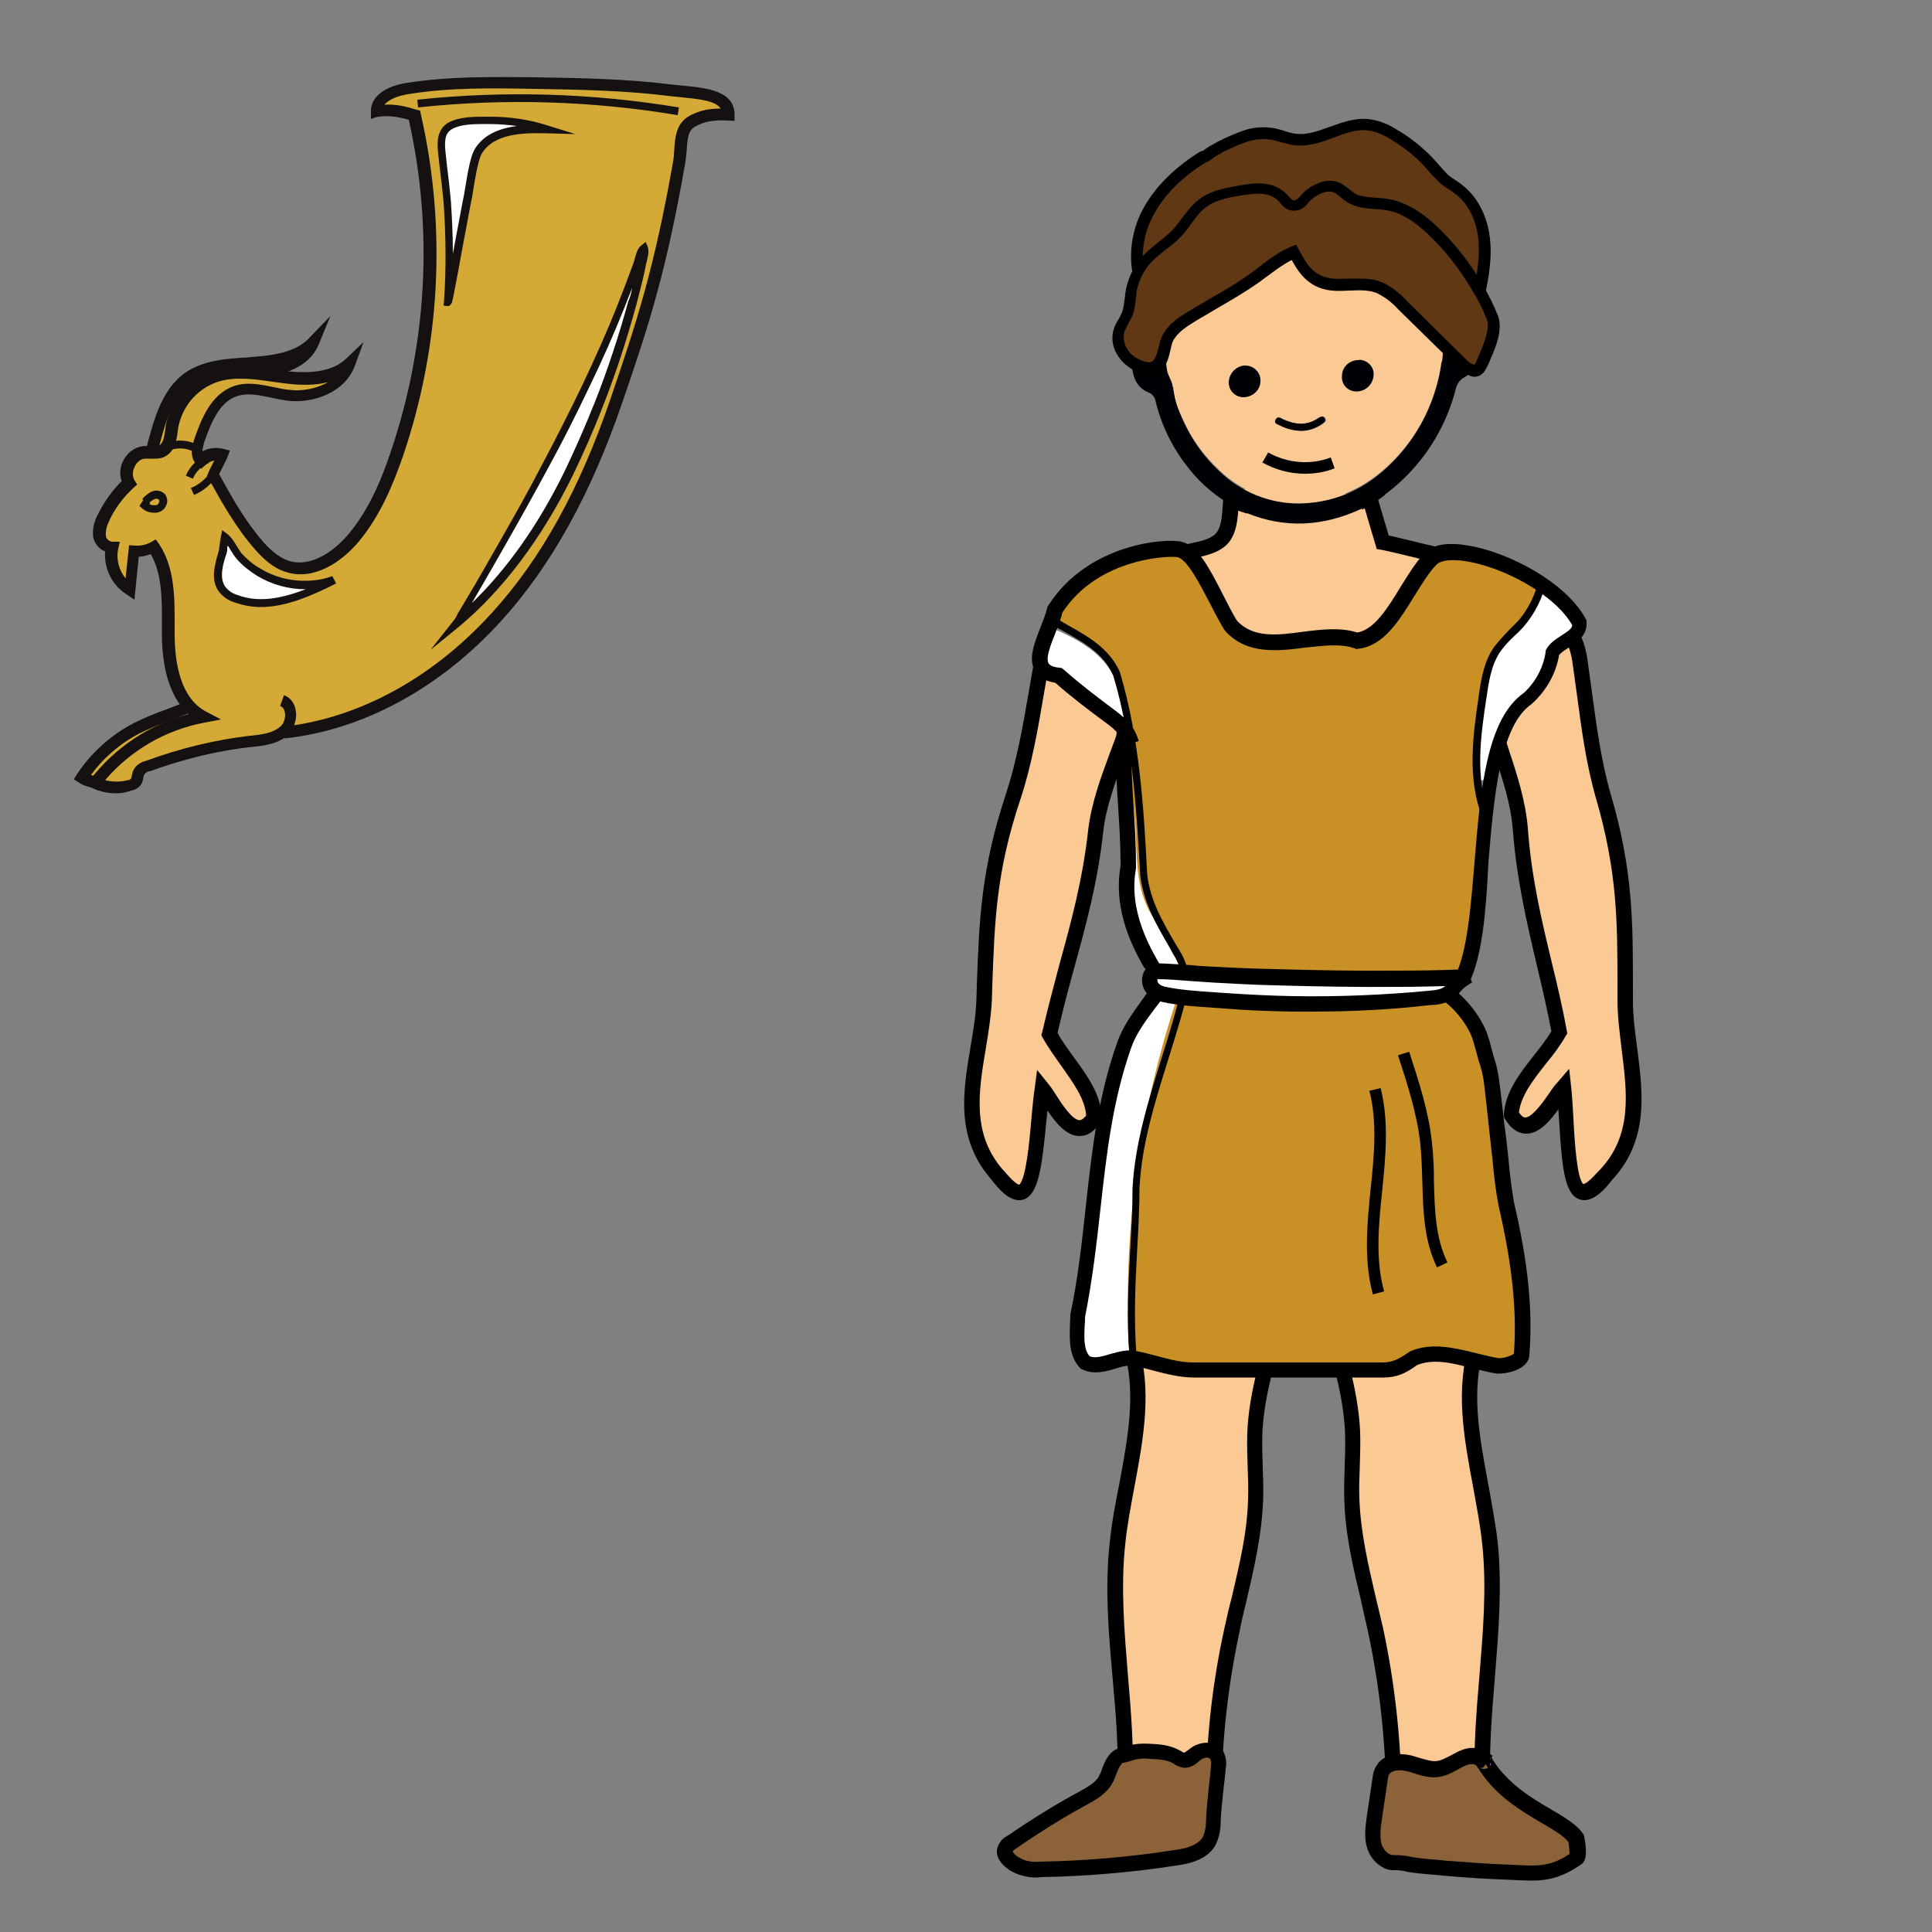
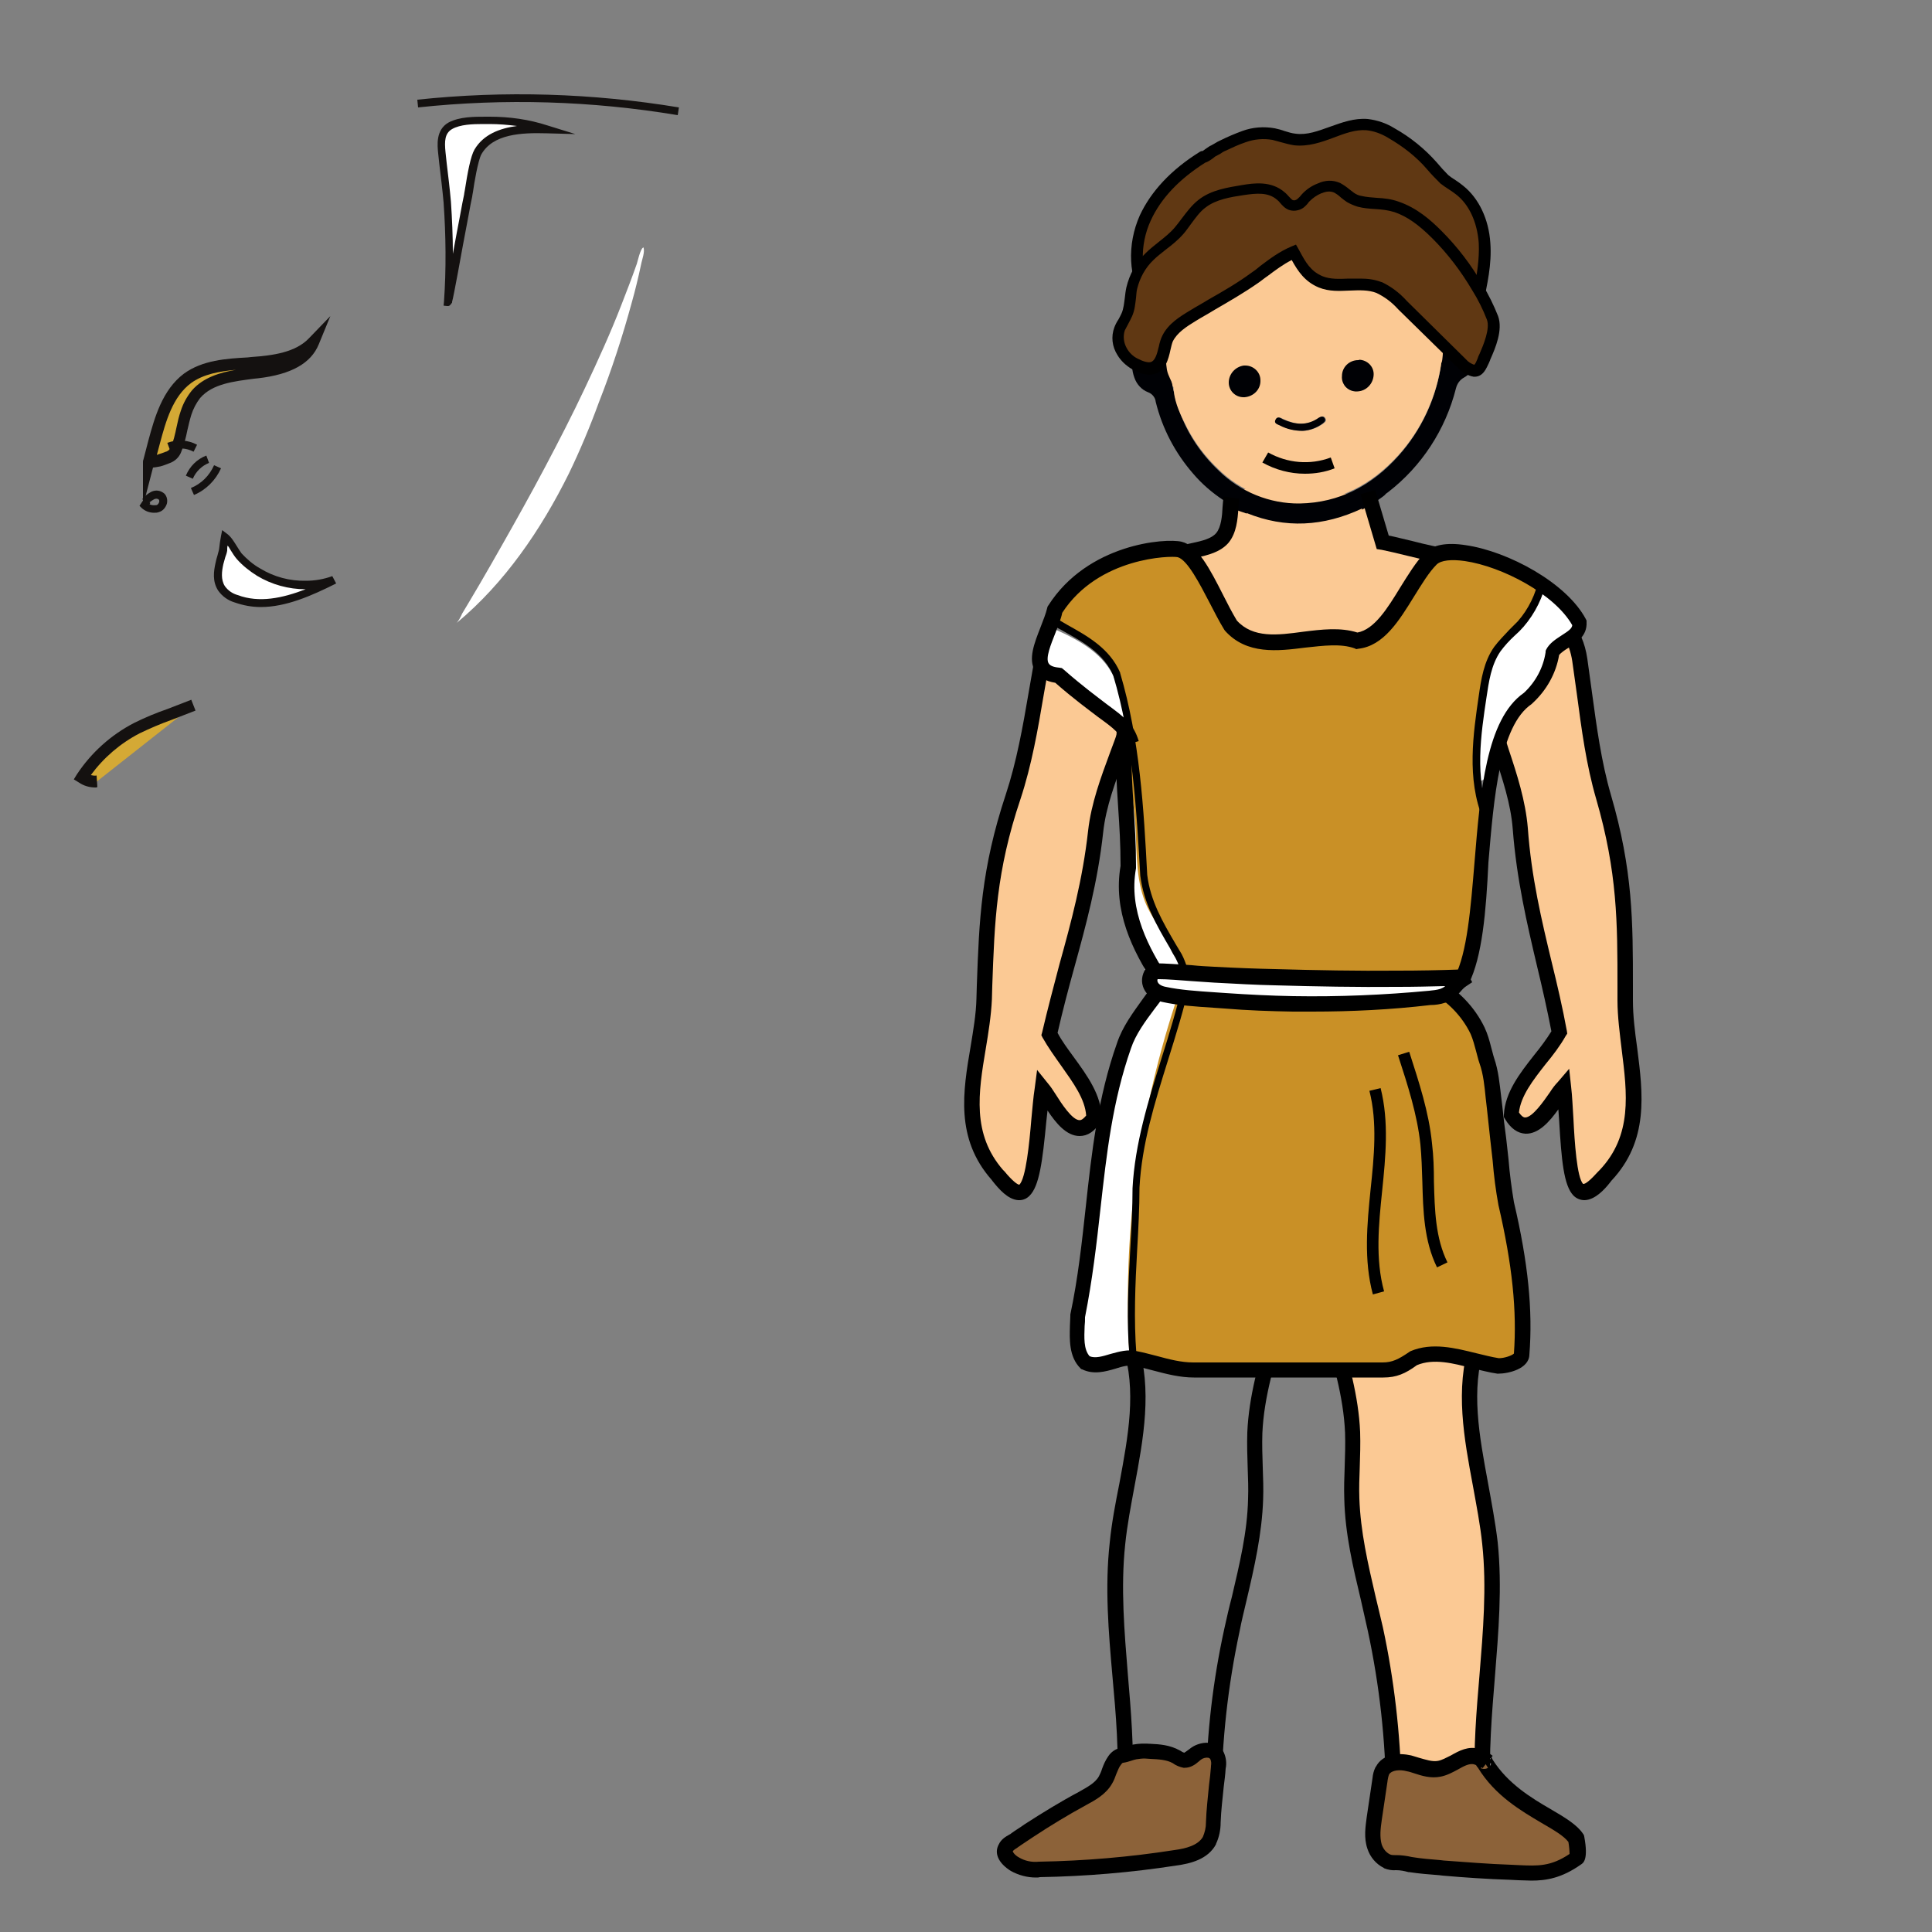
<svg xmlns="http://www.w3.org/2000/svg" version="1.1" id="Layer_1" x="0px" y="0px" viewBox="0 0 500 500" style="enable-background:new 0 0 500 500;" xml:space="preserve">
  <rect x="0" y="0" width="500" height="500" fill="#808080" stroke="none" />
  <style type="text/css">
	.st0{fill:#D4A935;}
	.st1{fill:#141110;}
	.st2{fill:#FFFFFF;}
	.st3{fill:#FBC994;}
	.st4{fill:#000105;}
	.st5{fill:#8C6239;}
	.st6{fill:#C99026;}
	.st7{fill:#603813;}
</style>
  <path class="st0" d="M50,182.6l-6.2,2.4c-2.9,1-5.7,2.2-8.4,3.5c-5.7,3-10.6,7.4-14.2,12.8c1.1,0.7,2.5,1.1,3.8,1" />
  <g>
    <path class="st1" d="M24.7,203.8c-1.5,0-3-0.4-4.3-1.3l-1.3-0.8l0.8-1.3c3.7-5.6,8.8-10.2,14.8-13.3c2.8-1.4,5.7-2.6,8.6-3.6   l6.2-2.4l1.1,2.8l-6.2,2.4c-2.8,1-5.6,2.2-8.3,3.5c-5,2.6-9.3,6.3-12.6,10.8c0.5,0.1,1,0.2,1.5,0.1l0.2,3   C25,203.8,24.8,203.8,24.7,203.8z" />
  </g>
  <path class="st0" d="M50.8,102.1c3.8-4.4,10.2-4.9,15.9-5.6s12.2-2.6,14.5-7.9c-4,4.2-10.3,5-16,5.4s-11.9,0.6-16.6,4  c-5.1,3.8-7,10.3-8.7,16.5l-1.4,5.3c0-0.1,2.5-0.4,2.7-0.5c0.8-0.2,1.5-0.5,2.2-0.7c0.9-0.3,1.7-1,2.1-1.9c1.4-3,1.6-6.5,2.7-9.6  C48.8,105.2,49.6,103.5,50.8,102.1z" />
  <g>
    <path class="st1" d="M37,131v-11.3c0-0.3,0-0.5,0.1-0.7l1.3-5c1.6-5.9,3.6-13.1,9.2-17.3c4.8-3.5,11-3.9,16.5-4.2l0.9-0.1   c5.7-0.4,11.5-1.2,15-4.9l5.5-5.7l-3,7.3c-2,4.9-7.1,7.8-15.7,8.8l-1,0.1c-5.3,0.7-10.8,1.3-14,5c-1,1.3-1.8,2.8-2.3,4.4   c-0.4,1.3-0.7,2.6-1,3.9c-0.4,2-0.9,4-1.7,5.9c-0.6,1.3-1.6,2.2-3,2.7c-0.8,0.3-1.5,0.6-2.3,0.8c-0.1,0-0.6,0.1-1.1,0.2   c-0.2,0-0.5,0.1-0.8,0.1L37,131z M61.1,95.7c-4.3,0.4-8.4,1.1-11.6,3.4c-4.8,3.5-6.6,10-8.1,15.6l-0.8,3c0.1,0,0.3,0,0.3-0.1   c0.7-0.2,1.3-0.4,2-0.7H43c0.5-0.2,1-0.6,1.2-1.1c0.7-1.6,1.1-3.4,1.5-5.3c0.3-1.4,0.6-2.8,1.1-4.2c0.6-1.9,1.6-3.7,2.9-5.3l0,0   C52.6,97.7,56.9,96.4,61.1,95.7z" />
  </g>
-   <path class="st0" d="M73,181.4c2.9,1.1,2.8,5.6,0.5,7.7s-5.6,2.4-8.7,2.8c-9.1,1.1-18.1,3.2-26.7,6.4c-0.9,0.2-1.7,0.8-2.3,1.6  c-0.4,0.8-0.3,1.9-0.8,2.6c-0.4,0.5-1,0.8-1.7,0.9c-2.9,0.7-6,0.5-8.8-0.7c6.9-8.9,16.8-15,27.9-17.1c-7-3.7-8.9-12.9-9-20.8  s0.6-16.6-3.8-23.2c-1.5,0.9-3.3,1.2-5,1.1l-1,10c-3.6-2.4-5.5-6.7-4.6-11c-1.6,0-3-1.2-3.2-2.9c-0.2-1.6,0.2-3.2,0.9-4.6  c1.6-3.5,3.9-6.6,6.8-9.2c-1.8-2.9,0.3-7.4,3.7-7.9c1.6-0.2,3.3,0.3,4.7-0.4c2.1-1,2.3-3.9,2.7-6.3c1.1-6.1,5.4-11.2,11.3-13.1  c5.7-1.8,11.9-0.4,17.8,0.3s12.7,0.6,17-3.5c-2.2,6.1-9.5,9-15.9,8.2c-4.7-0.5-9.6-2.6-14-1c-5.1,1.8-7.4,7.5-9.1,12.6  c-0.6,1.8-1.1,4,0.4,5.2c1.5-1.4,3.7-1.9,5.7-1.4c-0.7,1.8-1.8,3.4-2.5,5.1c3.5,6.4,7.1,12.8,11.9,18.3c2,2.3,4.3,4.4,7.2,5.4  c6.4,2.1,13.1-2.3,17.4-7.4c5.2-6.3,8.5-13.9,11.1-21.6c9.6-28.2,11.2-58.6,4.6-87.7c-3.3-0.9-6.6-1.7-10-0.9  c-0.2-3.6,4.2-5.4,7.8-6c11-1.8,22.1-1.6,33.2-1.4c11.8,0.2,23.7,0.4,35.4,1.9c6.5,0.9,14.6,0.7,14.6,6.3c-3.7-0.2-6.5,0.1-9.4,1.6  c-3.6,2-2.7,6.7-3.4,10.7c-4.9,28.1-9.4,41.7-16.3,61.9s-16.6,39.8-30.9,55.6s-33.8,27.6-55.1,29.9" />
  <g>
-     <path class="st1" d="M30.1,205.3c-2.1,0-4.2-0.4-6.1-1.3l-1.8-0.8l1.2-1.5c6.4-8.3,15.3-14.2,25.4-16.9c-5.5-4.9-6.8-13.4-6.9-20.1   c0-1,0-2.1,0-3.2c0-6.4,0.1-12.9-2.9-18.1c-1,0.4-2,0.6-3.1,0.7l-1.1,11.1l-2.1-1.4c-3.8-2.5-5.8-6.7-5.5-11.1   c-1.6-0.6-2.8-2.1-3.1-3.8c-0.2-1.9,0.2-3.8,1.1-5.5c1.6-3.3,3.7-6.3,6.3-8.9c-0.6-1.6-0.5-3.4,0.3-5.1c1-2.1,2.9-3.6,5-3.9   c0.7-0.1,1.4-0.1,2.1,0c0.9,0,1.7,0.1,2.2-0.2c1.2-0.5,1.4-2.4,1.7-4.3c0-0.3,0.1-0.6,0.1-0.9c1.2-6.7,5.9-12.2,12.3-14.3   c5.1-1.6,10.4-0.9,15.6-0.2c1,0.1,2,0.3,2.9,0.4c7.4,0.9,12.6-0.1,15.8-3.1l4.6-4.4l-2.2,6c-2.5,7.1-10.9,10-17.5,9.2   c-1.4-0.2-2.9-0.5-4.3-0.8c-3.2-0.7-6.3-1.3-9-0.3c-4.4,1.6-6.5,6.9-8.2,11.7c-0.3,1-0.5,1.9-0.5,2.5c1.7-0.9,3.6-1.1,5.5-0.6   l1.6,0.4l-0.6,1.6c-0.4,1-0.9,1.9-1.3,2.7c-0.3,0.6-0.6,1.2-0.9,1.8c3.3,6,6.7,12.1,11.3,17.4c1.6,1.8,3.8,4,6.6,5   c5.8,1.9,11.9-2.4,15.7-7c5.5-6.6,8.7-14.8,10.8-21.1c9.4-27.7,11.1-57.4,4.7-86c-3.2-0.9-5.8-1.2-8.4-0.7L96,30.8V29   c-0.2-4.4,4.5-6.8,9-7.5c11.1-1.8,22.5-1.6,33.5-1.5c11.7,0.2,23.8,0.4,35.6,1.9c1,0.1,2,0.2,3,0.3c6.1,0.6,13,1.4,13,7.5v1.6   l-1.6-0.1c-3.8-0.2-6.1,0.2-8.5,1.5c-1.9,1-2.1,3.1-2.3,6.3c-0.1,1.1-0.2,2.3-0.4,3.4c-4.9,28-9.4,41.9-16.4,62.2   c-8.1,23.5-18.3,41.9-31.2,56.1c-15.8,17.4-35.7,28.2-56,30.4v-0.2c-2.5,1.7-5.5,2.1-8.3,2.4h-0.3c-9,1-17.8,3.2-26.3,6.3h-0.2   c-0.5,0.1-1,0.4-1.3,0.9c-0.1,0.2-0.1,0.4-0.2,0.7c-0.1,0.6-0.2,1.3-0.7,2l-0.1,0.1c-0.6,0.7-1.5,1.2-2.4,1.3   C32.6,205.1,31.3,205.3,30.1,205.3z M27.2,201.9c1.9,0.5,4,0.5,5.9,0h0.1c0.3,0,0.5-0.2,0.7-0.4c0.1-0.1,0.1-0.4,0.2-0.7   c0.1-0.5,0.2-1.1,0.5-1.6l0.1-0.2c0.7-1.1,1.8-1.8,3.1-2.1c8.7-3.2,17.7-5.4,26.9-6.5H65c2.8-0.3,5.7-0.7,7.6-2.4   c0.9-0.8,1.4-2.4,1.1-3.7c-0.1-0.6-0.4-1.3-1.2-1.6l1-2.8c1.6,0.6,2.7,2,3,3.8c0.3,1.3,0.1,2.7-0.4,4c18.6-2.8,36.7-13.1,51.2-29.1   c12.7-13.9,22.7-32,30.6-55.1c6.9-20.2,11.4-33.9,16.3-61.7c0.2-1,0.2-2,0.3-3.1c0.2-3.2,0.5-6.8,3.9-8.7c2.7-1.5,5.3-1.9,8.1-1.9   c-1.2-1.9-4.8-2.4-9.9-2.9c-1-0.1-2.1-0.2-3-0.3C162,23.4,150,23.2,138.4,23c-10.9-0.2-22.1-0.4-33,1.4c-2.3,0.4-4.8,1.3-5.9,2.7   c3-0.2,5.8,0.5,8.3,1.3l0.9,0.2l0.2,0.9c6.7,29.4,5.1,60-4.6,88.5c-2.3,6.6-5.6,15.1-11.4,22.1c-4.5,5.4-11.8,10.3-19,7.9   c-3.5-1.1-6-3.7-7.9-5.8c-5-5.7-8.8-12.5-12.1-18.5l-0.3-0.6l0.3-0.7c0.4-1,0.9-1.9,1.3-2.7c0.1-0.2,0.2-0.3,0.3-0.5   c-0.9,0.1-1.7,0.5-2.4,1.2l-1,0.9l-1-0.9c-2.4-2-1.2-5.6-0.8-6.8c1.9-5.5,4.4-11.5,10-13.6c3.5-1.3,7.1-0.5,10.6,0.2   c1.4,0.3,2.7,0.6,4.1,0.7c3.2,0.4,7-0.3,9.9-2c-3.1,0.8-6.9,0.9-11.3,0.3c-1-0.1-2-0.3-3-0.4c-4.8-0.7-9.8-1.4-14.2,0   c-5.4,1.8-9.3,6.4-10.3,12c0,0.3-0.1,0.5-0.1,0.8c-0.3,2.4-0.8,5.3-3.4,6.6c-1.2,0.6-2.5,0.5-3.6,0.5c-0.6,0-1.1,0-1.6,0   c-1.1,0.1-2.1,1-2.6,2.2c-0.6,1.2-0.5,2.5,0,3.4l0.7,1.1l-0.9,0.8c-2.7,2.5-4.9,5.4-6.4,8.7v0.1c-0.6,1.1-0.9,2.4-0.8,3.7   c0.1,0.8,0.9,1.5,1.8,1.5H31l-0.4,1.8c-0.6,2.8,0.2,5.6,1.9,7.7l0.9-8.6l1.5,0.1c1.5,0.1,2.9-0.2,4.2-0.9l1.2-0.7l0.8,1.1   c4.1,6.1,4.1,13.6,4.1,20.9c0,1,0,2.1,0,3.1c0.1,7,1.5,16,8.2,19.5l3.8,2L53,187C42.8,188.9,33.8,194.2,27.2,201.9z" />
-   </g>
+     </g>
  <g>
    <path class="st1" d="M39.9,132.7c-1.2,0-2.3-0.4-3.2-1.2l-0.6-0.6l1-1.5l-0.3-0.2c0.6-0.8,1.4-1.4,2.3-1.9c1.2-0.6,2.5-0.4,3.5,0.5   c0.6,0.7,0.8,1.6,0.6,2.5c-0.3,1-1,1.9-2,2.2C40.7,132.7,40.3,132.7,39.9,132.7z M38.7,130.5c0.6,0.3,1.2,0.3,1.9,0.2   c0.2-0.1,0.5-0.4,0.6-0.8c0-0.1,0.1-0.4-0.1-0.6c-0.3-0.3-0.8-0.3-1.2-0.1s-0.8,0.5-1.2,0.8l0.2,0.2L38.7,130.5z" />
  </g>
  <g>
    <path class="st1" d="M50.2,128.1l-0.8-1.8c2.7-1.1,4.8-3.2,6-5.9l1.8,0.8C55.8,124.3,53.3,126.8,50.2,128.1z" />
  </g>
  <g>
    <path class="st1" d="M49.9,123.9l-1.8-0.8c1-2.4,2.9-4.3,5.3-5.2l0.7,1.9C52.3,120.5,50.7,122,49.9,123.9z" />
  </g>
  <g>
    <path class="st1" d="M50.1,116.9c-1.9-1-4.1-1.1-6.1-0.4l-0.7-1.9c2.5-0.9,5.3-0.8,7.7,0.5L50.1,116.9z" />
  </g>
  <g>
    <path class="st1" d="M175.4,29.8c-22.2-3.7-44.8-4.4-67.2-2l-0.2-2c22.6-2.4,45.3-1.7,67.7,2L175.4,29.8z" />
  </g>
  <g>
    <path class="st2" d="M123.6,39.2c-1.3,2.1-2.3,10-2.5,11.4c-0.6,3.4-5.3,29-5.2,27.5c0.6-8.6,0.5-17.2-0.1-25.8   c-0.3-4.3-0.9-8.5-1.4-12.8c-0.3-2.6-0.4-5.5,2.2-7c2.8-1.6,7-1.4,10.1-1.4c5,0,10,0.7,14.8,2.2C134.9,33.1,127,33.5,123.6,39.2z" />
    <path class="st1" d="M116,79.2c-0.1,0-0.2,0-0.3,0l-0.9-0.1l0.1-1c0.6-8.5,0.5-17.2-0.1-25.7c-0.3-3.3-0.7-6.6-1.1-9.9   c-0.1-0.9-0.2-1.9-0.3-2.8c-0.2-2-0.7-6.1,2.7-8c2.8-1.5,6.6-1.5,9.7-1.5h0.9c5.2,0,10.2,0.7,15.1,2.3l7.1,2.2l-7.4-0.2   c-6.7-0.2-13.9,0.2-16.9,5.4c-0.9,1.6-1.9,7.6-2.2,9.8c-0.1,0.6-0.2,1-0.2,1.2c-0.2,0.8-0.6,3-1.1,5.7c-0.8,4.1-1.8,9.6-2.6,14   c-0.8,4.2-1.2,6.4-1.5,7.5c0,0.1,0,0.1,0,0.2l0,0C116.5,79,116.3,79.2,116,79.2z M125,32.1c-2.7,0-5.9,0.1-8,1.3   c-1.9,1.1-2,3.1-1.7,6c0.1,1,0.2,1.9,0.3,2.8c0.4,3.3,0.8,6.6,1.1,10c0.3,4.5,0.5,9,0.5,13.5c0.6-3.4,1.3-6.9,1.8-9.6   c0.5-2.7,0.9-4.9,1.1-5.7c0-0.2,0.1-0.6,0.2-1.2c0.7-4.5,1.5-8.8,2.5-10.5l0,0c2.3-3.9,6.5-5.5,11-6.1c-2.4-0.3-4.7-0.5-7.1-0.5   h-0.9C125.5,32.1,125.2,32.1,125,32.1z" />
  </g>
  <g>
    <path class="st2" d="M86.5,150.1c-8,3.9-17.1,7.9-25.4,4.8c-1.5-0.5-2.8-1.4-3.8-2.7c-1.3-1.9-1-4.3-0.5-6.4   c0.3-1.2,0.7-2.3,0.9-3.5c0.1-1.1,0.3-2.2,0.5-3.3c1.5,1.1,2.3,3.5,3.6,4.9c1.5,1.6,3.1,3,5,4.1c3.8,2.3,8.1,3.4,12.4,3.4   C81.8,151.4,84.2,151,86.5,150.1z" />
    <path class="st1" d="M67.5,157.1c-2.3,0-4.5-0.4-6.8-1.2c-1.7-0.5-3.2-1.6-4.2-3c-1.6-2.4-1.2-5.1-0.7-7.3c0.1-0.6,0.3-1.2,0.5-1.9   c0.1-0.5,0.3-1,0.4-1.6c0.1-1.1,0.3-2.3,0.5-3.4l0.3-1.5l1.2,0.9c1.1,0.8,1.8,2,2.5,3.1c0.4,0.7,0.9,1.4,1.3,2   c1.4,1.5,3,2.9,4.8,3.9c3.6,2.2,7.7,3.3,11.9,3.2c2.3,0,4.6-0.4,6.8-1.2l1,1.9C80.6,154.2,74,157.1,67.5,157.1z M58.9,141.2   c-0.1,0.4-0.1,0.8-0.1,1.2v0.1c-0.1,0.6-0.3,1.2-0.5,1.7c-0.2,0.6-0.3,1.2-0.5,1.8c-0.4,1.8-0.7,4,0.4,5.7c0.8,1.1,1.9,1.9,3.3,2.3   c5.6,2.1,11.6,0.8,17.6-1.5c-4.4,0-8.8-1.2-12.6-3.5c-1.9-1.2-3.7-2.6-5.2-4.3c-0.6-0.7-1.1-1.5-1.6-2.3   C59.4,141.9,59.2,141.5,58.9,141.2z" />
  </g>
  <g>
    <path class="st2" d="M147.2,122.6c-7.2,14.5-16.6,28.3-29,38.6c0.6-0.7,1-1.5,1.4-2.4c0.5-0.8,1-1.7,1.5-2.5l2.9-4.9   c1.9-3.3,3.9-6.7,5.8-10.1c3.8-6.7,7.6-13.5,11.2-20.3s7.1-13.6,10.4-20.6s6.5-14,9.3-21.2c1.4-3.6,2.8-7.2,4.1-10.9   c0.2-0.6,0.9-3.8,1.6-4.2l0.1-0.1c0.5,1.1-0.4,3.3-0.6,4.5c-0.7,3.3-1.5,6.6-2.4,9.8c-2.4,8.8-5.2,17.4-8.5,25.8   C152.7,110.4,150.1,116.6,147.2,122.6z" />
-     <path class="st1" d="M111.4,168.2l6-7.6c0.5-0.6,0.9-1.4,1.2-2.1l0.1-0.1c0.5-0.8,1-1.7,1.5-2.5l2.9-4.9c1.9-3.3,3.9-6.7,5.8-10.1   c4.4-7.7,8-14.1,11.2-20.3c3.9-7.3,7.3-14.1,10.4-20.5c3.5-7.4,6.6-14.3,9.3-21.1c1.4-3.6,2.8-7.2,4.1-10.8c0-0.1,0.1-0.3,0.2-0.6   c0.6-2.4,1.1-3.6,1.9-4.1l1.1-0.9l0.5,1.2c0.5,1.2,0,2.9-0.3,4.2c-0.1,0.3-0.2,0.6-0.2,0.9c-0.6,3-1.4,6.1-2.4,9.9   c-2.4,8.8-5.2,17.5-8.5,25.9c-2.7,7-5.4,13-8,18.4l0,0c-8.1,16.4-18,29.5-29.3,39L111.4,168.2z M163.6,74.5c-0.7,1.7-1.3,3.4-2,5.1   c-2.7,6.8-5.8,13.8-9.4,21.2c-3.1,6.5-6.5,13.3-10.5,20.6c-3.3,6.1-6.9,12.6-11.3,20.3c-1.9,3.4-3.9,6.8-5.8,10.1l-2.5,4.3   c9.1-8.8,17.2-20.2,24-34.1l0,0c2.6-5.4,5.2-11.3,8-18.3c3.3-8.4,6.1-17,8.5-25.7C163.1,76.9,163.4,75.7,163.6,74.5z" />
  </g>
  <g>
    <path class="st3" d="M269.6,171c-2.2,11.7-3.6,23.8-7.4,35.2c-6.8,20.3-6.8,33.7-7.5,52.4c-0.5,15.2-8.6,31.8,3.4,45.5   c1.6,1.9,4.8,6.1,7.1,4c3.1-2.9,3.4-17.5,4.6-26.2c2.7,3.3,8.2,15.5,13.4,7.6c-0.1-7.9-7.9-14.6-11.5-21.7   c3.9-17.4,9.8-32.9,12-52.4c1-8.9,4.8-17.3,7.8-25.8" />
    <path d="M263.8,310.6c-0.1,0-0.2,0-0.3,0c-2.7-0.2-5-2.9-6.6-4.9l-0.3-0.4c-9.4-10.7-7.4-22.8-5.4-34.5c0.7-4.3,1.4-8.3,1.5-12.3   l0.1-3.5c0.6-16.8,1.1-30.1,7.5-49.4c2.8-8.5,4.4-17.5,5.9-26.3c0.5-2.8,1-5.7,1.5-8.6l3.9,0.7c-0.5,2.8-1,5.7-1.5,8.5   c-1.5,8.9-3.1,18.1-6,26.9c-6.3,18.7-6.7,31.8-7.3,48.3l-0.1,3.6c-0.2,4.2-0.9,8.6-1.6,12.8c-1.9,11.3-3.6,22,4.5,31.3l0.4,0.4   c1.9,2.3,3.3,3.4,3.8,3.4c1.7-1.6,2.6-10.8,3.1-16.8c0.3-3,0.5-5.8,0.9-8.3l0.6-4.6l2.9,3.6c0.6,0.7,1.2,1.6,1.9,2.7   c1.5,2.4,4.3,6.7,6.2,6.7l0,0c0.6,0,1.2-0.6,1.7-1.2c-0.3-4.3-3.3-8.4-6.4-12.8c-1.7-2.4-3.5-4.9-4.9-7.4l-0.3-0.6l0.2-0.7   c1.4-6,3-12,4.5-17.7c3-10.8,6-21.9,7.4-34.5c0.8-7.1,3.3-13.8,5.7-20.3c0.7-1.9,1.5-3.9,2.1-5.9l3.8,1.3c-0.7,2-1.4,4-2.2,5.9   c-2.3,6.3-4.8,12.8-5.5,19.4c-1.4,12.9-4.5,24.2-7.5,35.1c-1.5,5.4-3,11.1-4.3,16.8c1.1,2.1,2.6,4.1,4.2,6.3   c3.5,4.8,7.2,9.9,7.2,15.7v0.6l-0.3,0.5c-1.5,2.4-3.3,3.6-5.4,3.6l0,0c-3.4,0-6.1-3.3-8.3-6.6c-0.1,0.9-0.2,1.8-0.3,2.7   c-1,10.4-1.8,16.9-4.4,19.4C265.7,310.2,264.8,310.6,263.8,310.6z" />
  </g>
  <g>
    <path class="st3" d="M386.7,188.6c2.6,8.6,6.1,17.1,6.8,26c1.5,19.6,6.8,35.3,10.1,52.8c-3.9,7-11.9,13.4-12.3,21.3   c4.9,8.1,10.9-3.9,13.6-7.1c0.9,8.8,0.7,23.4,3.7,26.4c2.1,2.2,5.5-1.8,7.2-3.7c12.5-13.2,5.1-30.1,5.1-45.3   c0-18.7,0.4-32.1-5.6-52.6c-3.4-11.5-4.4-23.6-6.2-35.4c-1-6.8-4.6-11.6-11.4-12.3s-13.5,5.4-13.6,12.2" />
    <path d="M410.1,310.6c-1.1,0-2.1-0.4-2.9-1.2c-2.5-2.6-3.1-9.1-3.7-19.5c-0.1-0.9-0.1-1.9-0.2-2.8c-2.3,3.2-5.1,6.4-8.5,6.3   c-2-0.1-3.8-1.3-5.3-3.8l-0.3-0.5v-0.6c0.3-5.8,4.1-10.7,7.8-15.4c1.7-2.1,3.2-4.1,4.5-6.2c-1.1-5.7-2.4-11.4-3.7-16.8   c-2.6-11-5.3-22.5-6.3-35.5c-0.5-6.6-2.7-13.1-4.8-19.5c-0.7-2-1.3-4-2-6.1l3.8-1.2c0.6,2,1.3,4,1.9,6c2.2,6.6,4.4,13.4,5,20.5   c0.9,12.7,3.6,24,6.2,34.8c1.4,5.7,2.8,11.7,3.9,17.7l0.1,0.7l-0.4,0.6c-1.4,2.5-3.3,5-5.2,7.3c-3.3,4.2-6.4,8.2-6.9,12.5   c0.4,0.6,1,1.3,1.6,1.3l0,0c1.9,0,4.8-4.2,6.4-6.5c0.7-1.1,1.4-2,2-2.6l3-3.5l0.5,4.6c0.3,2.5,0.4,5.3,0.6,8.3   c0.3,6.1,0.9,15.2,2.5,16.9c0.6,0.1,1.9-1,3.9-3.2l0.4-0.4c8.5-9,7.1-19.8,5.7-31.1c-0.5-4.2-1.1-8.6-1.1-12.8v-3.5   c0-16.6,0-29.6-5.5-48.6c-2.6-8.9-3.8-18.1-5-27.1c-0.4-2.8-0.8-5.8-1.2-8.6c-0.7-4.5-2.9-9.9-9.6-10.6c-2.7-0.3-5.5,0.8-7.8,2.8   s-3.6,4.8-3.7,7.5l-4-0.1c0.1-3.8,1.9-7.6,5-10.4c3.1-2.8,7-4.1,10.8-3.8c7.3,0.7,12,5.7,13.2,14c0.4,2.9,0.8,5.8,1.2,8.7   c1.2,8.8,2.4,17.9,4.9,26.5c5.7,19.5,5.7,32.8,5.7,49.7v3.5c0,4,0.5,8,1.1,12.3c1.5,11.8,3.1,24-6.7,34.4l-0.3,0.4   C415.2,307.9,412.8,310.5,410.1,310.6L410.1,310.6z" />
  </g>
  <path class="st3" d="M318.9,172c-5.8-6.2-10.8-12.9-15.1-20.2c-0.4-0.5-0.5-1.1-0.5-1.7c0.1-0.6,0.4-1.1,0.8-1.5  c2.8-3.3,6.4-5.8,10.5-7.3c1.4-0.5,3-1,3.9-2.3c0.4-0.9,0.6-1.9,0.6-2.8l0.4-9.5c5-0.3,10-0.4,15-0.3c1.4,0,2.8,0.1,4.2,0.3  c1.4,0.3,2.9,0.6,4.4,0.8c2.3,0,4.5,0.2,6.8,0.4c2.6,0.4,4.8,2.3,5.7,4.8c0.8,1.9,1.3,3.9,2.5,5.6c1.2,1.7,3,2.9,5,3.4  c2.1,0.4,4.2-0.1,6.4-0.1s4.5,0.6,5.3,2.6c0.4,1.1,0.4,2.3,0.1,3.5c-0.9,2.8-2.2,5.3-4,7.6c-3.8,5.5-7.8,10.9-12,16.1  c-4,4.9-8.3,9.9-13.7,13.1c-2.2,1.4-4.8,2.5-7.4,2.2s-4.8-1.8-6.8-3.4C326.6,179.7,322.6,176,318.9,172z" />
  <path class="st3" d="M373.9,84.2c2.4-0.3,4.8,0.7,6.3,2.5c1.4,2.1,1,4.9-1,6.5c-0.9,0.5-1.8,0.8-2.8,1c-15.3,3.5-30.7,6.2-46.3,8  c-3.9,0.6-7.9,0.8-11.8,0.7c-4.5-0.4-9-1.2-13.3-2.5c-2.5-0.5-4.9-1.4-7-2.8c-2.2-1.4-3.3-3.9-3.1-6.5c0.6-3.7,4.6-5.9,8.1-7.2  c13.7-5,28.3-6.4,42.7-7.8" />
  <path class="st4" d="M293.6,97.8c0.6,1.7,1.9,3.1,3.5,3.7c1.1,0.4,1.9,1.4,2,2.5c1.7,6.9,5,13.2,9.7,18.6c2.3,2.7,5,5,7.9,6.9  c0.5,0.3,0.9,0.7,1,1.3c0.5,0.3,1,0.6,1.5,0.9c1.1,0.4,2.2,0.8,3.4,1.2l0.1-0.1c9.9,4,19.8,3.5,29.8-1.2c0,0.1,0,0.2,0,0.3  c1.9-1,3.7-2.1,5.4-3.4l0.5-0.4c0.2-0.3,0.5-0.5,0.8-0.7c8.7-6.7,14.9-16.2,17.6-26.9c0.3-1.2,1-2.2,2.1-2.8  c5.6-3.2,6-12.4,0.8-15.6c-1-0.5-1.6-1.6-1.6-2.7c-0.5-5.4-1.7-10.7-3.4-15.8C370,51.1,361,44.1,348,42.1c-1.2-0.2-2.4-0.4-3.7-0.4  c-0.6,0.1-1.1-0.2-1.4-0.7c-4.4,0.5-8.8,1.1-12.8,0.5c0,0.2-0.1,0.5-0.1,0.8c0,0.9-0.7,1.7-1.6,1.8c-2.8,0.7-5.6,1.6-8.2,2.8  c-11.6,5.2-18.7,14-21.5,26.3c-0.8,3.6-1.2,7.3-1.2,11c0.1,0.9-0.4,1.8-1.1,2.4C293.3,89.3,292.1,93.8,293.6,97.8z M378.3,92.6  c0.2-1.9,0.2-3.7,0.5-5.6C380,88.8,379.7,91.1,378.3,92.6L378.3,92.6z M302.6,88.4c0-0.6,0.2-1.1,0.5-1.6c-0.2-3.3,0-6.7,0.5-10  c-0.1,0.2-0.2,0.3-0.3,0.5c0.2-2.7,0.8-5.3,1.7-7.8c1.5-4.4,4-8.4,7.3-11.6c4.1-3.9,9.1-6.7,14.6-8.2c2.6-0.8,5.2-2,8-1.4  c0.2,0,0.6-0.2,0.8-0.4c0.5-0.4,1.1-0.9,1.6-1.4c0.7-0.6,1.4-1.5,2.1-0.1c0.2,0.3,0.7,0.2,1,0.2c2.8,0.1,5.6,0.4,8.4,0.9  c9.5,1.9,16.2,7.1,20.2,15.9c1.6,3.8,2.8,7.9,3.3,12c0.4,1.2,0.5,2.4,0.4,3.7c0.6,3.7,1.1,13.8,0.3,14.9c-1.2,8.9-5.1,17.3-11.1,24  c-6.9,7.7-15.3,12.1-25.5,12.3c-7.8,0.1-15.4-3-21-8.5C306,112.9,302.2,101.5,302.6,88.4L302.6,88.4z M297.5,91.5  c0.1,1.9,0.2,3.4,0.2,5.2C296.6,95.2,296.5,93.2,297.5,91.5L297.5,91.5z" />
  <path class="st3" d="M302,95.7c0.3,1.6,1.2,2.8,1.6,4.2c0,0.1,0.1,0.2,0.1,0.3c0,0.1,0,0.2,0,0.3v-0.1c0,0.3,0,0.6,0.1,0.9  c0.3,3.2,1.8,6.2,3.2,9c2.1,4.2,5,8,8.4,11.2c5.6,5.5,13.2,8.6,21,8.5c10.2-0.1,18.6-4.6,25.5-12.2c5.7-6.3,9.4-14.1,10.9-22.5  c0.1-1.5,0.4-3,0.7-4.5c0.4-0.8,0.7-1.6,0.9-2.4c0.7-3.4-0.7-6.8-2-9.8c-0.9-1.8-1.7-3.7-2.6-5.6c-3.5-7.1-7.6-13.8-14.2-17.9  c-8.8-5.5-20.4-5-30.8-2.2c-4.6,1.2-9.4,3-12.6,6.6c-2.1,2.6-3.7,5.6-4.7,8.8c0,0.1-0.1,0.2-0.1,0.2c-3.4,5.1-4.3,11.3-5.1,17.3  C301.6,89.3,301.5,92.5,302,95.7z M347.3,97.3c0-2.3,1.9-4.2,4.2-4.2c2.1-0.1,3.8,1.6,3.9,3.7c0,0.1,0,0.1,0,0.2  c-0.1,2.3-1.9,4.2-4.2,4.2c-2,0.2-3.8-1.3-4-3.4C347.3,97.7,347.3,97.5,347.3,97.3L347.3,97.3z M330.3,108.6c0.5-1,1.3-0.4,1.9-0.1  c3.1,1.4,6.1,1.8,9.3-0.4c0.5-0.3,1.1-0.6,1.5,0.1s0,1-0.5,1.4c-1.5,1.1-3.3,1.8-5.2,1.9c-2,0-4-0.4-5.8-1.4  C330.7,109.8,329.8,109.6,330.3,108.6L330.3,108.6z M318.1,99.1c0-2.2,1.6-4.1,3.9-4.4c2.1-0.3,4,1.2,4.3,3.3c0,0.1,0,0.3,0,0.4  c0,2.3-1.7,4.2-4,4.4c-2.1,0.2-4-1.3-4.2-3.4C318.1,99.3,318.1,99.2,318.1,99.1L318.1,99.1z" />
  <path class="st4" d="M326.2,98.4c0-2.1-1.8-3.8-3.9-3.8c-0.1,0-0.3,0-0.4,0c-2.2,0.3-3.9,2.2-3.9,4.4c0,2.1,1.7,3.8,3.8,3.8  c0.1,0,0.2,0,0.3,0C324.5,102.6,326.3,100.7,326.2,98.4z" />
  <path class="st4" d="M351.5,93.2c-2.3,0-4.2,1.8-4.2,4.1c-0.2,2,1.3,3.8,3.4,4c0.2,0,0.4,0,0.6,0c2.3-0.1,4.1-2,4.2-4.3  c0.1-2.1-1.6-3.8-3.7-3.9C351.7,93.2,351.6,93.2,351.5,93.2z" />
  <path class="st4" d="M337.1,111.5c1.9-0.1,3.7-0.8,5.2-1.9c0.5-0.4,0.9-0.8,0.5-1.4s-1-0.4-1.5-0.1c-3.1,2.2-6.2,1.8-9.3,0.4  c-0.6-0.3-1.4-0.9-1.9,0.1s0.5,1.2,1.1,1.5C333.1,111.1,335.1,111.5,337.1,111.5z" />
  <g>
    <path d="M374.5,146c-2.2-0.2-6.2-1.2-10-2.1c-2.8-0.7-5.4-1.3-6.9-1.6l-1.3-0.2l-4.2-14.2l3.8-1.1l3.5,11.8c1.6,0.3,3.8,0.9,6,1.4   c3.5,0.9,7.5,1.8,9.4,2L374.5,146z" />
  </g>
  <g>
    <path d="M308.3,144.7l-1-3.9c0.5-0.1,0.9-0.2,1.4-0.3c2.3-0.5,4.9-1.1,6.1-2.6s1.5-4.3,1.6-6.7c0.1-0.9,0.1-1.8,0.3-2.7l4,0.6   c-0.1,0.7-0.2,1.5-0.2,2.4c-0.2,3-0.5,6.4-2.5,8.9c-2.1,2.5-5.5,3.3-8.3,3.9C309.1,144.5,308.7,144.6,308.3,144.7z" />
  </g>
  <g>
    <path class="st3" d="M382.2,348c-5.3,16.5,1.5,34.2,3.3,51.5c2.3,21.5-3.2,43.1-1.8,64.6c-7.7-0.2-15.4,0-23.1,0.6   c-0.1-14.5-1.7-28.9-4.7-43c-2.5-11.3-5.8-22.2-6.1-33.8c-0.2-5.7,0.4-11.5,0.2-17.2c-0.4-9.6-3.3-19-6.1-28.2   c9.3-4.2,19.1-7.3,29.1-9.4" />
    <path d="M358.7,466.9v-2.2c-0.1-14.3-1.7-28.6-4.7-42.6c-0.6-2.7-1.2-5.4-1.8-8c-2-8.4-4.1-17.1-4.3-26.2c-0.1-2.8,0-5.6,0.1-8.2   c0.1-2.9,0.2-6,0.1-8.9c-0.4-9.4-3.2-18.8-6-27.7l-0.5-1.7l1.6-0.7c9.4-4.2,19.4-7.5,29.5-9.6l0.8,3.9c-9.3,1.9-18.4,4.8-27.1,8.6   c2.6,8.7,5.2,17.7,5.6,27c0.1,3.1,0,6.2-0.1,9.2c-0.1,2.6-0.2,5.3-0.1,8c0.3,8.6,2.2,16.8,4.2,25.4c0.6,2.6,1.3,5.3,1.9,8   c2.9,13.5,4.5,27.4,4.8,41.3c6.3-0.5,12.7-0.6,19-0.5c-0.4-9.6,0.4-19.2,1.2-28.6c0.9-11.1,1.9-22.6,0.7-33.8   c-0.5-4.9-1.5-10-2.4-15c-2.3-12.3-4.7-25.1-0.8-37.3l3.8,1.2c-3.6,11.2-1.4,22.9,0.9,35.3c0.9,5,1.9,10.2,2.5,15.3   c1.2,11.6,0.2,23.3-0.7,34.6c-0.8,9.9-1.7,20.2-1.1,30.1l0.1,2.2l-2.2-0.1c-7.6-0.2-15.3,0-22.9,0.6L358.7,466.9z" />
  </g>
  <g>
-     <path class="st3" d="M292.5,347.9c5.3,16.5-1.5,34.2-3.3,51.5c-2.3,21.5,3.2,43.1,1.8,64.6c7.7-0.2,15.4,0,23.1,0.7   c0.1-14.5,1.7-28.9,4.7-43c2.5-11.3,5.8-22.2,6.1-33.8c0.2-5.7-0.4-11.5-0.2-17.2c0.4-9.6,3.3-19,6.1-28.2   c-9.3-4.2-19.1-7.3-29.1-9.4" />
    <path d="M316.1,466.9l-2.1-0.2c-7.6-0.6-15.3-0.8-22.9-0.7l-2.2,0.1l0.1-2.2c0.7-10-0.2-20.2-1.1-30.1c-1-11.3-2-23-0.7-34.6   c0.5-5.1,1.5-10.3,2.5-15.3c2.3-12.4,4.5-24.1,0.9-35.3l3.8-1.2c3.9,12.2,1.5,25-0.8,37.3c-0.9,4.9-1.9,10-2.4,15   c-1.2,11.2-0.2,22.7,0.7,33.8c0.8,9.3,1.6,19,1.2,28.6c6.3-0.1,12.7,0.1,19,0.5c0.2-13.9,1.8-27.7,4.8-41.3c0.6-2.7,1.2-5.4,1.9-8   c2-8.6,4-16.7,4.2-25.4c0.1-2.6,0-5.4-0.1-8c-0.1-3-0.2-6.1-0.1-9.2c0.4-9.3,3-18.3,5.6-27c-8.7-3.8-17.8-6.6-27.1-8.6l0.8-3.9   c10.1,2.1,20.1,5.3,29.5,9.6l1.6,0.7l-0.5,1.7c-2.7,9-5.6,18.3-6,27.7c-0.1,2.9,0,6,0.1,8.9c0.1,2.7,0.2,5.5,0.1,8.2   c-0.3,9-2.3,17.7-4.3,26.2c-0.6,2.6-1.3,5.3-1.8,8c-3,14-4.6,28.3-4.7,42.6V466.9z" />
  </g>
  <g>
    <path class="st5" d="M314,471.7c0,1.6-0.3,3.2-1,4.6c-1.6,3.1-5.5,4-8.9,4.5c-11.6,1.8-23.4,2.8-35.1,3c-2.2,0.2-4.4-0.3-6.4-1.4   c-1.3-0.8-3.3-2.5-2.4-4.3c0.5-1,1.8-1.6,2.7-2.2c1.1-0.8,2.2-1.5,3.4-2.2c4.5-2.9,9.1-5.7,13.7-8.2c2.3-1.3,4.8-2.6,6.1-4.9   c0.9-1.6,1.3-3.6,2.4-5.1c0.4-0.6,1.1-1.1,1.8-1.2c1.2-0.2,2.2-0.7,3.4-0.9c1.3-0.2,2.7-0.3,4-0.1c2.3,0.1,4.7,0.3,6.7,1.4   c0.6,0.5,1.3,0.8,2.1,0.9c1.2,0,2-1,3-1.7c1.6-1.2,4.4-1.3,5.4,0.4c0.4,1,0.6,2.1,0.4,3.1C314.9,462.2,314.1,467,314,471.7z" />
    <path d="M268.1,485.9c-2.3,0-4.5-0.6-6.5-1.7c-3.2-2-4.4-4.6-3.1-6.9c0.6-1.3,1.8-2,2.7-2.5c0.2-0.1,0.4-0.2,0.6-0.4   c1.1-0.8,2.3-1.5,3.4-2.3c4.5-2.9,9.2-5.8,13.9-8.3c2.1-1.2,4.3-2.3,5.3-4.1c0.3-0.6,0.6-1.2,0.8-1.9c0.4-1.1,0.9-2.3,1.7-3.4   c0.7-1,1.8-1.8,3-2c0.5-0.1,1.1-0.3,1.6-0.4c0.6-0.2,1.1-0.3,1.7-0.5c1.6-0.3,3.1-0.3,4.6-0.2c2.3,0.1,5,0.3,7.5,1.7l0.2,0.1   c0.3,0.2,0.6,0.4,1,0.5c0.2-0.1,0.7-0.5,1-0.7s0.5-0.4,0.8-0.6c1.4-1,3.4-1.5,5.1-1.2c1.4,0.3,2.5,1.1,3.2,2.2l0.1,0.2   c0.6,1.3,0.8,2.8,0.5,4.2c-0.1,1.6-0.3,3.1-0.5,4.7c-0.3,3.1-0.7,6.2-0.8,9.3c0,1.9-0.4,3.8-1.2,5.5v0.1c-2.1,3.9-6.6,5-10.3,5.5   c-11.6,1.8-23.5,2.8-35.3,3C268.8,485.9,268.5,485.9,268.1,485.9z M296.2,455.1c-0.7,0-1.4,0.1-2.1,0.2c-0.4,0.1-0.9,0.2-1.4,0.4   c-0.6,0.2-1.3,0.4-2,0.5c-0.2,0-0.4,0.2-0.5,0.4l-0.1,0.1c-0.5,0.6-0.8,1.5-1.2,2.4c-0.3,0.8-0.6,1.7-1.1,2.5   c-1.6,2.8-4.4,4.3-6.8,5.6c-4.6,2.5-9.2,5.3-13.6,8.2c-1.1,0.7-2.2,1.5-3.3,2.2c-0.2,0.2-0.5,0.3-0.7,0.5c-0.5,0.3-1.1,0.7-1.3,1   c0,0.2,0.5,1,1.6,1.6c1.5,0.9,3.3,1.3,5.2,1.1h0.1c11.6-0.2,23.4-1.2,34.9-3c3-0.4,6.1-1.2,7.4-3.4c0.5-1.2,0.8-2.4,0.8-3.7v-0.1   c0.1-3.2,0.5-6.5,0.8-9.7c0.2-1.6,0.4-3.2,0.5-4.7V457c0.1-0.6,0.1-1.2-0.2-1.8c-0.1-0.1-0.2-0.2-0.5-0.3c-0.6-0.1-1.4,0.1-1.9,0.5   c-0.2,0.2-0.4,0.3-0.6,0.5c-0.8,0.7-2,1.6-3.6,1.6h-0.3c-1-0.2-2-0.6-2.8-1.2c-1.6-0.9-3.7-1-5.8-1.1   C297.2,455.2,296.7,455.1,296.2,455.1z" />
  </g>
  <g>
    <path class="st5" d="M384.2,456.1C383.7,455.8,384.2,455.6,384.2,456.1c6.8,11.4,20.2,14.5,23.7,19.7c0.2,1.1,0.7,4.7,0,5.2   c-6.6,4.6-11,3.7-16.8,3.5c-6.3-0.2-12.5-0.7-18.4-1.1c-2.6-0.2-5.1-0.4-7.6-0.8c-1.2-0.3-2.5-0.5-3.7-0.6c-0.8,0.1-1.6,0-2.3-0.3   c-1.5-0.8-2.6-2.1-3.2-3.7c-0.8-2.4-0.5-4.9-0.1-7.3l1.5-10.1c0.1-0.8,0.3-1.6,0.6-2.3c1.2-2.2,4.3-2.5,6.9-1.9s5.2,1.9,7.8,1.4   c3.4-0.6,6.2-4.1,9.7-3.2c1,0.3,1.9,0.8,2.8,1.5" />
    <path d="M396.3,486.7c-1.1,0-2.2-0.1-3.3-0.1c-0.7,0-1.3-0.1-2-0.1c-6.1-0.2-12-0.6-17.7-1.1l-0.8-0.1c-2.6-0.2-5.2-0.4-7.8-0.8   h-0.2c-1.1-0.3-2.1-0.5-3.2-0.5c-1,0.1-2.1-0.1-3.1-0.5l-0.1-0.1c-2-1-3.5-2.8-4.2-4.9c-1-2.9-0.5-5.8-0.2-8.2l1.5-10.1   c0.1-1,0.3-1.9,0.8-2.9l0.1-0.1c1.8-3.4,6-3.6,9.1-2.9c0.6,0.2,1.3,0.4,2,0.6c1.8,0.5,3.5,1.1,5,0.8c1-0.2,2.1-0.8,3.3-1.4   c2.1-1.2,4.5-2.5,7.3-1.7h0.1c1.2,0.4,2.4,1,3.4,1.8l-0.3,0.4c0.1,0.2,0.2,0.4,0.3,0.6c3.9,6.2,10,9.9,15,12.8   c3.6,2.1,6.8,4,8.4,6.4l0.2,0.3l0.1,0.4c1.1,5.9-0.2,6.8-0.8,7.2C404.1,486.1,400.1,486.7,396.3,486.7z M365.4,480.6   c2.4,0.4,5,0.6,7.4,0.8l0.8,0.1c5.7,0.4,11.5,0.9,17.5,1.1c0.7,0,1.4,0.1,2.1,0.1c4.7,0.2,8.1,0.4,13-2.9c0-0.7-0.1-2-0.3-3.1   c-1.2-1.6-3.8-3.1-6.9-4.9c-5.4-3.2-12.1-7.1-16.5-14.3c-0.2-0.2-0.4-0.5-0.5-0.7c-0.2-0.1-0.4-0.1-0.5-0.2   c-1.3-0.3-2.7,0.5-4.3,1.4c-1.3,0.7-2.8,1.5-4.4,1.8c-2.5,0.5-4.8-0.2-6.9-0.9c-0.6-0.2-1.2-0.4-1.8-0.5c-1.8-0.5-3.9-0.3-4.6,0.8   c-0.2,0.5-0.3,1-0.4,1.6v0.1l-1.5,10.1c-0.3,2.1-0.6,4.4,0,6.4c0.4,1.1,1.1,2,2.1,2.5c0.4,0.2,0.8,0.2,1.2,0.2h0.2h0.2   C362.7,480.1,364.1,480.3,365.4,480.6z M383.2,457.6c0.1,0,0.2,0.1,0.3,0.1c0.9,0.3,1.9-0.1,2.3-1c0-0.1,0.1-0.2,0.1-0.3l-1.1-0.2   l-1.1,1.4c-0.1-0.1-0.2-0.2-0.3-0.2L383.2,457.6z M385.7,455l-0.3,0.4l0.4-0.2C385.8,455.1,385.8,455,385.7,455z" />
  </g>
  <path class="st6" d="M382.6,266.8c-1-2.1-2.3-4.1-3.8-5.8c-1-1.2-2.1-2.2-3.5-3c-0.5-0.3-2.4-0.8-2.5-1.5s1.8-1.8,2.3-2.2  c1-1,1.9-2.1,2.6-3.3c3.1-5.1,3.6-11.5,3.9-17.4l1.9-36.5c0.1-4.7,0.6-9.4,1.3-14c1.7-9.9,6-19.2,12.4-27c0.7-0.9,1.5-1.9,1.3-3  s-1.3-1.6-2.2-2.1c-5.2-2.8-10.6-5.6-16.5-6.3s-12.5,1.1-15.9,6c-3.1,4.5-3.4,11.3-8.2,14.1c-2.2,1.2-4.8,1.3-7.3,1.3l-15.8,0.2  c-2.9,0-6,0-8.7-1.1c-10.3-4.2-10.6-21.9-21.5-24.4c-4.1-0.9-8.2,0.7-12,2.4c-7.3,3.1-15.3,7-17.8,14.5c-0.3,0.7-0.4,1.5-0.2,2.3  c0.4,1.5,2,2.2,3.4,2.8c5.7,2.4,10.5,6.6,13.8,11.8c1.5,2.6,1.2,11.4,1.4,14.4c0.4,4.2,1.2,2.5,1.1,6.7c-0.2,5-0.2,10-0.2,14.9  c0,2.5,0,5,0,7.5c0,2,0.4,4.3,0,6.2c-2,11.1,3,21.1,9,30.1c-3,5-8,10-10,16c-8,23-7,46-12,70c0,4-1,9,2,12c4,2,9-2,13-1  c5,1,10,3,15,3h49c3,0,5-1,8-3c7-3,15,1,22,2c2,0,6-1,6-3c1-13-1-26-4-39c-0.7-3.7-1.2-7.4-1.4-11.2c-0.5-4.6-1-9.1-1.6-13.7  c-0.5-4-0.6-8.2-1.9-12C384.1,272,383.8,269.4,382.6,266.8z" />
  <path class="st2" d="M305.7,252.1c-0.3-6.6-6-11.5-8.8-17.4c-2.9-6.2-2.7-13.3-3-20.1c-0.4-6.7-1.4-13.4-3-19.9  c0,2.9-0.2,5.9-0.4,8.8c0.4,1.7,0.7,3.5,0.6,5.3c-0.2,4.1-0.7,8-0.6,12.1s0.4,8.1,1,12.1c0.7,4.6,1.9,9,3.3,13.4  c1.4,4.2,3.2,8.6,2.3,13c-0.5,2.4-1.9,4.6-3.1,6.8c-5.2,9.8-6.8,21-8.3,32l-6.9,51c-0.2,1.4-0.3,3,0.5,4.1c1.5,1.9,4.5,1,6.5-0.3  s4.2-3,6.5-2.2c-1.8-30.6,2.2-61.2,11.6-90.3C304.9,257.7,305.8,255,305.7,252.1z" />
  <path class="st2" d="M287.3,173.4c-3.8-6-10.7-9-17.2-11.8l-1.3,6.5c-0.2,0.5-0.2,1.1-0.1,1.7c0.3,1.1,1.4,1.6,2.4,2.1  c5,2.5,9.5,5.9,13.4,10c1,1,1.9,2.1,2.8,3.2c0.7,0.9,1.5,2.6,2.4,3.3c2.5,1.8,1-4.7,0.9-5.7C290.1,179.5,289,176.3,287.3,173.4z" />
  <g>
    <path d="M358,356.5h-49c-3.6,0-7.1-0.9-10.5-1.8c-1.6-0.4-3.3-0.9-4.9-1.2c-1.4-0.3-3.1,0.1-4.9,0.7c-2.7,0.8-5.7,1.6-8.6,0.2   l-0.3-0.1l-0.2-0.2c-3-3-2.8-7.5-2.7-11.1c0-0.8,0.1-1.6,0.1-2.4v-0.4c2-9.4,3-18.8,4-27.9c1.5-13.9,3.1-28.3,8.1-42.4   c1.4-4.2,4.1-7.8,6.6-11.3c1-1.4,2-2.7,2.9-4.1c-5.5-8.5-10.6-18.7-8.6-30.4c0-5.7-0.3-10.3-0.6-14.8c-0.4-6.2-0.8-12.1-0.4-20.5   l4,0.2c-0.4,8.2,0,13.9,0.4,20.1c0.3,4.6,0.6,9.3,0.6,15.2v0.4c-2,10.9,3.3,20.7,8.6,28.8l0.7,1.1l-0.7,1.1   c-1.1,1.8-2.4,3.6-3.8,5.4c-2.4,3.2-4.9,6.6-6.1,10.2c-4.8,13.7-6.3,27.2-7.9,41.5c-1,9.1-2.1,18.5-4,28.1c0,0.8,0,1.5-0.1,2.3   c-0.1,2.9-0.3,6,1.3,7.8c1.5,0.6,3.4,0,5.4-0.6c2.2-0.6,4.6-1.3,6.9-0.7c1.6,0.3,3.4,0.8,5,1.2c3.3,0.9,6.4,1.7,9.5,1.7h49   c2.5,0,4.1-0.8,6.9-2.7l0.3-0.2c5.6-2.4,11.7-0.8,17,0.5c2.1,0.5,4,1,5.9,1.3c1.5,0,3.4-0.7,3.9-1.2c0.8-11-0.4-22.9-4-38.4   c-0.7-3.8-1.2-7.7-1.5-11.5c-0.2-1.7-0.4-3.5-0.6-5.3c-0.3-2.8-0.6-5.5-0.9-8.3c-0.1-0.9-0.2-1.7-0.3-2.6c-0.3-3-0.6-6.2-1.6-9   c-0.4-1.1-0.6-2.2-0.9-3.2c-0.4-1.5-0.8-3-1.4-4.4c-2.2-4.6-6-8.5-10.5-10.9l1.8-3.5c5.3,2.8,9.7,7.3,12.3,12.7   c0.8,1.7,1.3,3.5,1.7,5.1c0.3,1,0.5,2,0.8,2.9c1.1,3.2,1.4,6.6,1.8,9.9c0.1,0.9,0.2,1.7,0.3,2.5c0.3,2.8,0.6,5.5,1,8.3   c0.2,1.8,0.4,3.6,0.6,5.4c0.3,3.8,0.8,7.5,1.4,11.1c3.7,15.8,4.9,28,4,39.5c-0.1,3.7-5.5,4.9-8,4.9h-0.3c-2.1-0.3-4.3-0.9-6.5-1.4   c-4.9-1.3-10-2.6-14.3-0.8C363.7,355.5,361.4,356.5,358,356.5z" />
  </g>
  <g>
    <path d="M292.3,350.8c-0.8-8.9-0.3-18.3,0.2-27.3c0.3-5.3,0.6-10.8,0.6-16c0.6-11.5,4.1-22.7,7.5-33.6c2-6.3,4-12.9,5.5-19.5   c-0.2-2.3-0.8-4.4-1.9-6.5c-0.5-0.8-1-1.7-1.4-2.5c-3.5-6-6.8-11.6-7.7-18.8c-1-17.1-1.9-34.7-7-51.8c-2.5-5.7-7.7-8.6-12.8-11.4   c-0.8-0.5-1.7-0.9-2.5-1.4l1-1.7c0.8,0.5,1.6,0.9,2.4,1.4c5.2,2.9,11,6.1,13.7,12.4v0.1c5.1,17.3,6.1,35.1,7,52.2   c0.8,6.7,4,12.2,7.4,18c0.5,0.8,1,1.7,1.5,2.5c1.2,2.3,1.9,4.8,2.1,7.4v0.1v0.1c-1.5,6.7-3.6,13.4-5.6,19.8   c-3.5,11.2-6.8,21.8-7.4,33c0,5.2-0.3,10.8-0.6,16.1c-0.5,8.9-0.9,18.2-0.2,27L292.3,350.8z" />
  </g>
  <path class="st2" d="M407.4,159.6c-1-1.6-2.3-3.1-3.8-4.3c-0.4-0.3-4.9-3.1-5-2.7c-1.2,4.2-3.6,7.9-6.9,10.8c-1.5,1.1-2.8,2.4-4,3.8  c-0.5,1.2-0.9,2.5-1.3,3.7c-0.1,0.2-0.1,0.4-0.2,0.6c-3.2,9.8-4.3,20.2-3.4,30.5l0,0c1.8,0.6,3.1-3.7,3.4-4.8c1-3.3,2.1-6.5,3.5-9.6  c0.6-1.5,1.3-2.8,2.3-4.1c2.4-2.7,6.5-3.9,7.9-7.1c1.2-2.8,0.1-6.2,1.7-8.8C403.4,164.8,410,163.7,407.4,159.6z" />
  <g>
    <path d="M380.1,254.6l-3.6-1.8c3.2-6.3,4.1-17.6,5.1-29.6c1.5-18.2,3-37.1,12.8-43.9c3-2.8,5-6.5,5.6-10.5v-0.3l0.1-0.3   c0.9-1.8,2.6-2.8,4.1-3.8c1.7-1.1,2.6-1.7,2.7-2.6c-4.6-8.1-18.2-15.2-27.8-16.6c-3.5-0.5-6.2-0.2-7.3,0.9c-2,2-3.8,5-5.8,8.2   c-3.9,6.3-7.9,12.9-14.5,13.6L351,168l-0.4-0.2c-3.6-1.3-8.1-0.7-12.8-0.2c-7.1,0.9-15.2,1.9-20.8-4.4l-0.2-0.3   c-1.3-2.1-2.5-4.5-3.7-6.8c-2.6-5-5.8-11.2-8.3-11.9c-1.7-0.4-20.5-0.1-29.9,14.4c-0.3,1.6-1.1,3.4-1.8,5.3   c-1.1,2.8-2.6,6.4-1.7,7.8c0.5,0.8,1.8,1,2.8,1.1l0.6,0.1l0.5,0.4c4.9,4.3,8.6,7,11.2,9c4.6,3.4,6.9,5.1,8.2,9.5l-3.8,1.1   c-0.9-3.1-2.4-4.2-6.8-7.4c-2.6-2-6.2-4.6-11-8.8c-2.5-0.4-4.2-1.4-5.2-3c-1.9-3.1-0.2-7.3,1.4-11.4c0.7-1.8,1.4-3.6,1.7-4.9   l0.1-0.4l0.2-0.3c10.2-16,30.3-17.5,34.5-16.5s7.3,7,10.8,13.9c1.1,2.2,2.3,4.5,3.5,6.5c4.2,4.6,10.5,3.8,17.1,2.9   c4.8-0.6,9.7-1.2,14.1,0.2c4.4-0.8,7.8-6.3,11.1-11.7c2-3.2,4-6.5,6.3-8.9c2-2.1,5.7-2.8,10.7-2c10.9,1.6,26,9.7,31,19.1l0.2,0.4   v0.4c0.2,3.6-2.6,5.3-4.6,6.6c-1,0.6-2,1.3-2.5,1.9c-0.8,4.8-3.3,9.2-6.9,12.5l-0.2,0.2c-8.3,5.6-9.8,24.4-11.2,41   C384.6,235.9,383.6,247.6,380.1,254.6z" />
  </g>
  <g>
    <path class="st2" d="M298.5,251.4c5.2,0,10.5,0.7,15.7,0.9s10.5,0.5,15.8,0.6c10.6,0.3,21.2,0.5,31.8,0.4c5.4,0,10.8-0.1,16.2-0.3   l0.3,0.6c-1.9,1.2-2.4,3.3-5,4.2c-1.1,0.3-2.2,0.5-3.3,0.6c-11.8,1.1-23.6,1.5-35.4,1.4c-5.9-0.1-11.8-0.4-17.6-0.8   c-5.1-0.4-11-0.6-15.7-1.6C297.2,256.5,296.7,253.4,298.5,251.4z" />
    <path d="M339.6,261.8c-1.7,0-3.4,0-5,0c-5.8-0.1-11.8-0.3-17.7-0.8c-0.9-0.1-1.9-0.1-2.9-0.2c-4.5-0.3-9.2-0.6-13.2-1.5   c-3.5-0.8-4.6-2.8-5-4c-0.6-1.8-0.1-3.7,1.2-5.3l0.6-0.7h0.9c3.3,0,6.7,0.3,10,0.5c1.9,0.2,3.9,0.3,5.8,0.4   c5.6,0.3,10.9,0.5,15.7,0.6c10.5,0.3,21.2,0.5,31.8,0.4c5.4,0,10.8-0.1,16.2-0.3h1.3l1.7,3.3l-1.5,1c-0.5,0.3-1,0.8-1.5,1.4   c-0.9,1-1.9,2.2-3.9,2.9H374c-1.2,0.4-2.5,0.6-3.8,0.6C360,261.3,349.8,261.8,339.6,261.8z M299.6,253.4c-0.1,0.2-0.1,0.5,0,0.7   c0.2,0.6,1,1.1,2.1,1.3c3.7,0.8,8.2,1.1,12.6,1.4c1,0.1,1.9,0.1,2.9,0.2c5.9,0.4,11.8,0.7,17.5,0.8c11.7,0.2,23.5-0.3,35.2-1.4   c1-0.1,2-0.2,2.9-0.5c0.5-0.2,0.9-0.4,1.2-0.7c-4,0.1-8.1,0.2-12.1,0.2c-10.6,0.1-21.4-0.1-31.9-0.4c-4.9-0.1-10.2-0.4-15.8-0.7   c-2-0.1-4-0.3-5.9-0.4C305.3,253.7,302.4,253.4,299.6,253.4z" />
  </g>
  <g>
    <path d="M337.7,122.6c-3.8,0-7.6-1-11-2.9l1.5-2.6c5,2.8,10.9,3.3,16.2,1.3l1,2.8C342.9,122.2,340.3,122.6,337.7,122.6z" />
  </g>
  <g>
    <path class="st7" d="M311.4,40.6c-6.2,3.9-11.8,9.1-14.9,15.8s-3.2,15,0.9,21c8.5,1.9,15.4-6.6,23.2-10.5c4-1.8,8.2-2.9,12.5-3.2   c17.6-1.9,36.8,2,49.2,14.7c1.1-5.1,2.2-10.2,1.9-15.4s-2.3-10.5-6.4-13.7c-1.3-1-2.7-1.8-4-2.8c-1.1-1.1-2.2-2.2-3.1-3.4   c-3-3.4-6.6-6.3-10.5-8.5c-1.9-1.2-4-1.9-6.3-2.2c-6.5-0.5-12.2,4.7-18.7,3.8c-1.9-0.2-3.6-1-5.4-1.4c-2.6-0.5-5.2-0.2-7.7,0.7   c-1.9,0.6-3.7,1.4-5.4,2.3c-0.9,0.5-1.8,1-2.7,1.5C313.2,39.4,312,40.6,311.4,40.6z" />
    <path d="M383.1,81.4l-2-2c-10.7-11.1-28.6-16.4-47.9-14.3c-4.2,0.3-8.3,1.4-12.1,3.1c-2.3,1.1-4.7,2.8-6.9,4.4   c-5.3,3.7-10.7,7.6-17.2,6.2l-0.6-0.1l-0.3-0.5c-4.1-6.1-4.5-14.9-1.1-22.5c2.9-6.2,8.1-11.8,15.5-16.4l0.4-0.2h0.3   c0.2-0.1,0.7-0.5,1-0.7s0.6-0.4,0.9-0.6c0.5-0.2,0.9-0.5,1.3-0.7c0.5-0.3,1-0.6,1.5-0.8c1.8-0.9,3.7-1.7,5.6-2.4   c2.7-1,5.6-1.2,8.4-0.7c0.9,0.2,1.7,0.4,2.5,0.7c1,0.3,1.9,0.6,2.9,0.7c3,0.4,5.8-0.7,8.9-1.8c3.1-1.1,6.3-2.3,9.8-2   c2.5,0.3,4.8,1.1,6.9,2.4c4.1,2.3,7.8,5.3,10.9,8.8c1,1.2,2,2.3,3,3.3c0.6,0.5,1.2,0.9,2,1.4c0.6,0.4,1.3,0.9,1.9,1.4   c4,3.2,6.6,8.6,7,14.8c0.4,5.5-0.8,10.7-1.9,15.9L383.1,81.4z M298.3,76c5,0.8,9.5-2.4,14.2-5.8c2.4-1.7,4.8-3.4,7.4-4.7   c4.2-1.9,8.6-3,13.1-3.4c19.3-2.1,36.8,2.7,48.4,13.2c0.8-4.1,1.5-8.2,1.3-12.4c-0.4-5.4-2.5-10-5.9-12.6c-0.5-0.4-1.1-0.8-1.7-1.2   c-0.8-0.5-1.5-1-2.3-1.6c-1.2-1.2-2.3-2.3-3.4-3.6c-2.8-3.3-6.3-6-10.1-8.2c-1.8-1.1-3.7-1.8-5.7-2c-2.8-0.2-5.5,0.8-8.4,1.9   c-3.2,1.2-6.6,2.4-10.3,2c-1.2-0.2-2.3-0.5-3.4-0.8c-0.8-0.2-1.5-0.4-2.2-0.6c-2.3-0.4-4.7-0.2-6.9,0.6c-1.8,0.6-3.5,1.4-5.2,2.2   c-0.5,0.2-1,0.5-1.4,0.8c-0.4,0.2-0.9,0.5-1.3,0.7c-0.1,0.1-0.3,0.2-0.5,0.4c-0.7,0.5-1.4,1-2.1,1.2c-6.8,4.3-11.5,9.3-14.1,15   C294.9,63.4,295.1,70.8,298.3,76z" />
  </g>
  <g>
    <path class="st7" d="M290.5,91.1c0.8,1.3,1.9,2.4,3.2,3.1c1.3,0.7,3.2,1.5,4.7,1.1c3-0.8,2.9-5.5,3.9-7.6c1.3-2.7,4-4.3,6.5-5.9   c5.3-3.2,10.9-6.2,16-9.7c3.5-2.4,6.4-5,10.3-6.7c1.8,3.2,3.3,6.1,6.9,7.6c4.7,1.9,10-0.6,14.9,1.4c2.3,1.1,4.3,2.6,6,4.5L378.3,94   c0.8,0.9,1.8,1.6,3,1.9c1.8,0.3,2.2-1.9,2.8-3.3c1.1-2.6,3.2-7.3,2.1-10.4c-1.1-2.7-2.4-5.3-3.9-7.8c-2.9-5-6.4-9.6-10.5-13.7   c-3-3-6.4-5.8-10.4-7.1c-3.2-1.1-6.4-0.7-9.6-1.4c-0.8-0.2-1.6-0.5-2.3-1c-1.2-0.7-2.1-1.8-3.4-2.5c-1.5-0.7-3.2-0.6-4.6,0.1   c-1.4,0.6-2.6,1.4-3.6,2.5c-0.8,0.8-1.3,1.6-2.3,1.9c-0.5,0.1-1,0.1-1.5,0c-1-0.4-1.7-1.6-2.5-2.3c-2.8-2.5-6.5-2.1-9.9-1.5   c-3.7,0.6-7.5,1.2-10.5,3.5c-2.4,1.9-3.9,4.6-5.9,7c-2.2,2.7-5.2,4.3-7.6,6.7c-2.3,2.2-3.9,5.1-4.6,8.2c-0.5,2.3-0.4,4.7-1.2,6.9   c-0.5,1.3-1.4,2.4-1.9,3.7C289.1,87.1,289.4,89.3,290.5,91.1z" />
    <path d="M381.6,97.5c-0.2,0-0.4,0-0.6-0.1h-0.1c-1.4-0.4-2.7-1.2-3.7-2.3L361.8,80c-1.6-1.8-3.5-3.2-5.6-4.2   c-2.1-0.8-4.4-0.7-6.9-0.6c-2.6,0.1-5.3,0.3-8-0.8c-3.6-1.5-5.4-4.2-7-7.1c-2.2,1.1-4.2,2.6-6.2,4.1c-0.9,0.6-1.7,1.3-2.6,1.9   c-3.6,2.5-7.4,4.7-11.2,6.9c-1.6,1-3.3,1.9-4.9,2.9c-2.3,1.4-4.8,3-5.9,5.3c-0.2,0.5-0.4,1.3-0.6,2.2c-0.5,2.3-1.3,5.5-4.2,6.2   c-1.6,0.4-3.6,0-5.8-1.3c-1.5-0.9-2.8-2.1-3.7-3.6c-1.4-2.2-1.7-4.8-0.8-7.2c0.3-0.8,0.7-1.5,1.1-2.1c0.3-0.6,0.6-1.1,0.8-1.6   c0.5-1.2,0.6-2.5,0.8-3.9c0.1-0.9,0.2-1.8,0.4-2.7c0.8-3.4,2.5-6.5,5-8.9c1.1-1.1,2.3-2,3.4-2.9c1.5-1.2,2.9-2.3,4.1-3.7   c0.6-0.7,1.2-1.5,1.8-2.3c1.3-1.7,2.6-3.5,4.4-4.9c3.3-2.6,7.7-3.2,11.2-3.8c3-0.5,7.6-1.2,11.1,1.9c0.4,0.3,0.7,0.7,1,1   c0.4,0.4,0.8,0.9,1.1,1c0.1,0,0.4,0.1,0.6,0c0.4-0.1,0.7-0.4,1.2-0.9c0.2-0.2,0.3-0.4,0.5-0.6c1.1-1.2,2.5-2.2,4.1-2.8   c1.9-0.9,4-1,5.9-0.1c0.9,0.5,1.6,1,2.2,1.5c0.5,0.4,0.9,0.7,1.3,1c0.6,0.4,1.2,0.7,1.9,0.8c1.3,0.3,2.6,0.4,4,0.5   c1.9,0.1,3.8,0.3,5.7,1c4.7,1.6,8.3,4.8,11,7.5c4.2,4.2,7.8,8.9,10.7,14c1.5,2.5,2.9,5.3,4,8.1c1.3,3.6-0.7,8.3-2,11.2l-0.1,0.3   c-0.1,0.2-0.2,0.5-0.3,0.7C384.7,95.2,383.9,97.5,381.6,97.5z M352.1,72.1c1.8,0,3.6,0.2,5.4,0.9h0.1c2.5,1.2,4.6,2.8,6.5,4.9   L379.4,93c0.6,0.7,1.3,1.1,2.1,1.4c0.3-0.1,0.7-1.1,0.9-1.6c0.1-0.3,0.2-0.6,0.3-0.8l0.2-0.4c1-2.3,2.8-6.6,1.9-8.9   c-1-2.6-2.3-5.2-3.8-7.6c-2.9-4.9-6.3-9.4-10.3-13.4c-3.6-3.6-6.6-5.7-9.8-6.8c-1.6-0.5-3.2-0.7-5-0.8c-1.5-0.1-3-0.2-4.5-0.6   c-1-0.3-1.9-0.7-2.8-1.2c-0.6-0.4-1.1-0.8-1.6-1.2c-0.5-0.5-1.1-0.9-1.6-1.2c-1-0.5-2.2-0.4-3.3,0.1H342c-1.2,0.5-2.2,1.2-3.1,2.1   c-0.2,0.2-0.3,0.3-0.4,0.5c-0.6,0.7-1.3,1.5-2.6,1.8c-0.7,0.2-1.6,0.2-2.4-0.1c-1-0.4-1.7-1.2-2.3-1.9c-0.2-0.3-0.5-0.5-0.7-0.7   c-2.3-2-5.3-1.7-8.7-1.2c-3.3,0.5-7.1,1.1-9.8,3.2c-1.5,1.1-2.6,2.7-3.8,4.3c-0.6,0.8-1.2,1.7-1.9,2.5c-1.4,1.6-3,2.9-4.6,4.1   c-1.1,0.9-2.2,1.7-3.2,2.7c-2.1,2-3.5,4.6-4.2,7.4c-0.2,0.7-0.2,1.6-0.3,2.4c-0.2,1.5-0.3,3.1-1,4.7c-0.3,0.7-0.7,1.4-1,2   s-0.6,1.1-0.9,1.7c-0.5,1.5-0.3,3.2,0.5,4.6l0,0c0.6,1.1,1.5,2,2.6,2.6c1.5,0.8,2.8,1.2,3.6,1c1.1-0.3,1.6-1.9,2.1-4   c0.2-1,0.5-2,0.9-2.8c1.5-3.1,4.6-5,7.1-6.5c1.6-1,3.3-1.9,4.9-2.9c3.7-2.1,7.5-4.3,10.9-6.8c0.9-0.6,1.7-1.2,2.5-1.9   c2.4-1.8,4.9-3.7,8-5l1.2-0.5l0.9,1.6c1.6,3,2.9,5.3,6,6.6c2,0.8,4.3,0.7,6.7,0.6C350.2,72.1,351.1,72.1,352.1,72.1z" />
  </g>
  <g>
    <path d="M383.8,211.9c-4.3-10.3-2.5-22.2-1.1-31.8c0.6-4.2,1.3-8.9,4-12.7c1.2-1.6,2.6-3,3.9-4.4c0.7-0.7,1.5-1.5,2.2-2.2   c2.8-3.2,4.7-7.1,5.5-11.3l2,0.4c-0.9,4.6-3,8.8-6,12.3c-0.7,0.8-1.5,1.6-2.3,2.3c-1.4,1.3-2.6,2.6-3.7,4.1   c-2.4,3.5-3,7.9-3.6,11.9c-1.4,9.3-3.2,21,0.9,30.7L383.8,211.9z" />
  </g>
  <g>
    <path d="M371.9,328c-3.4-6.9-3.6-14.7-3.8-22.2c-0.1-3.2-0.2-6.5-0.5-9.6c-0.8-7.7-3.3-15.4-5.7-22.8l-0.1-0.3l2.9-0.9l0.1,0.3   c2.4,7.5,5,15.3,5.8,23.4c0.4,3.3,0.5,6.6,0.5,9.9c0.2,7.5,0.4,14.6,3.5,20.9L371.9,328z" />
  </g>
  <g>
    <path d="M355.3,335c-2.4-8.9-1.5-18.2-0.6-27.1c0.9-8.5,1.8-17.4-0.3-25.6l2.9-0.7c2.2,8.7,1.3,17.8,0.4,26.6   c-0.9,8.7-1.8,17.7,0.5,26L355.3,335z" />
  </g>
</svg>